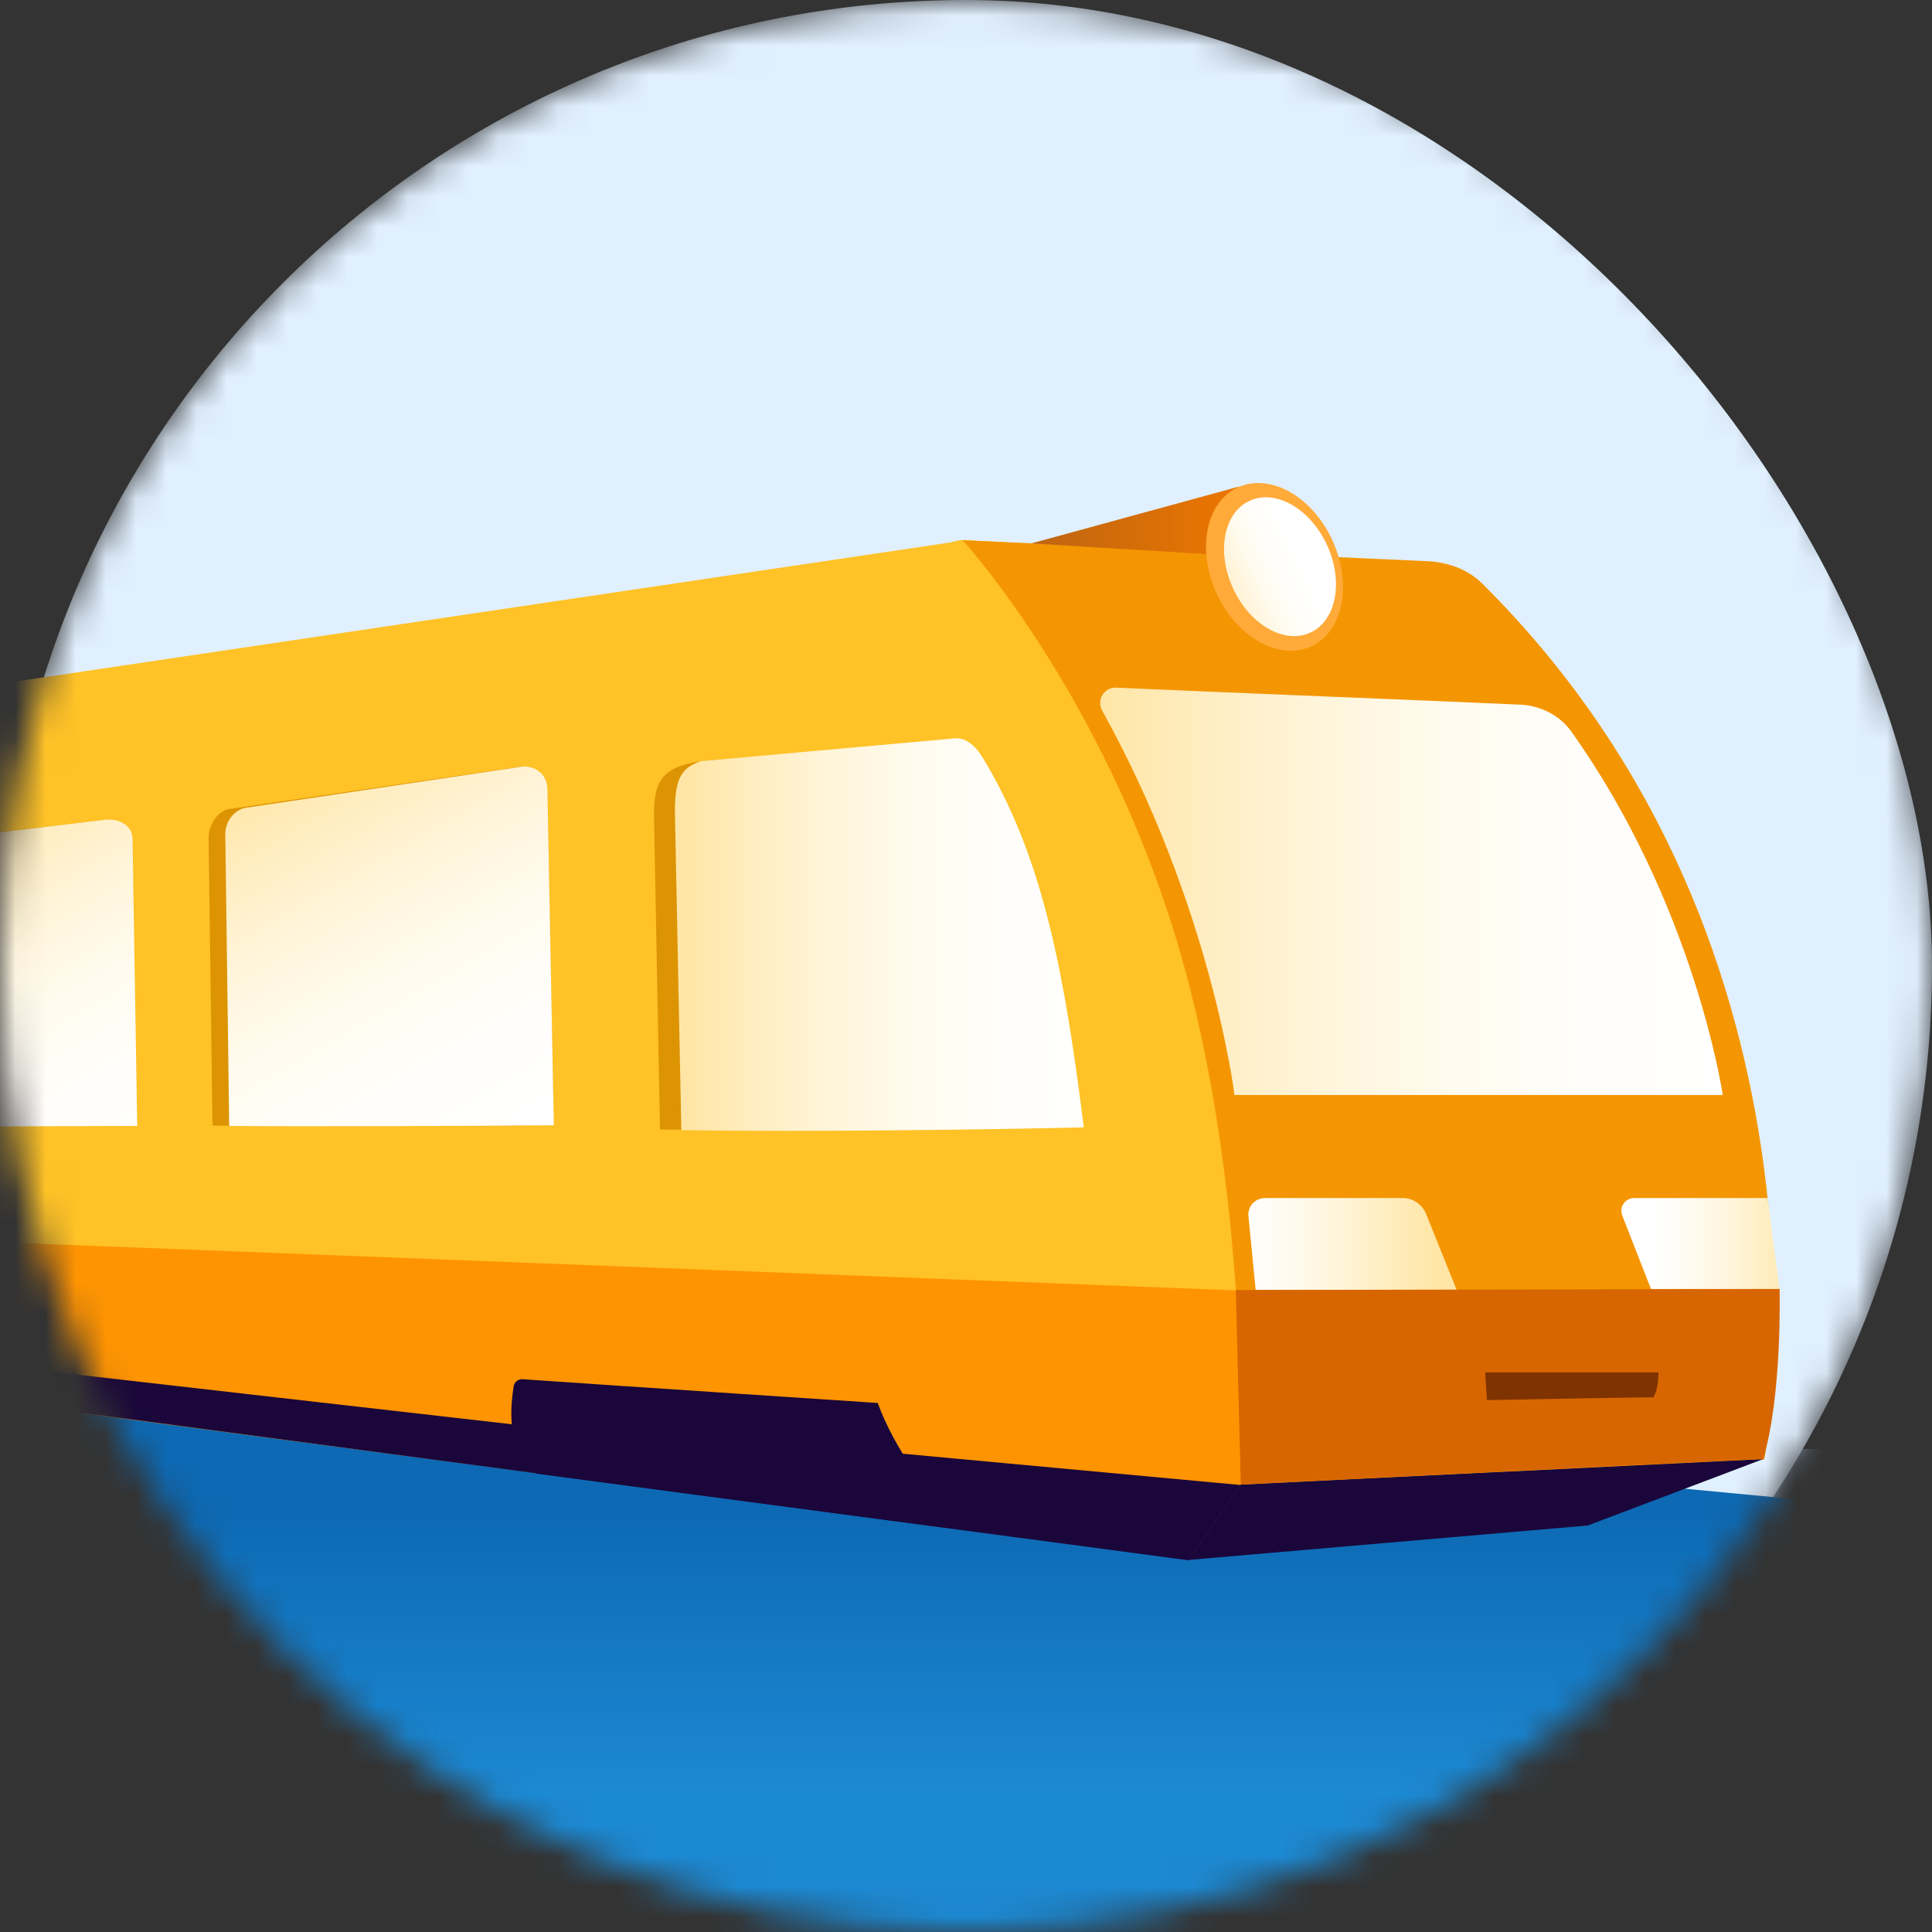
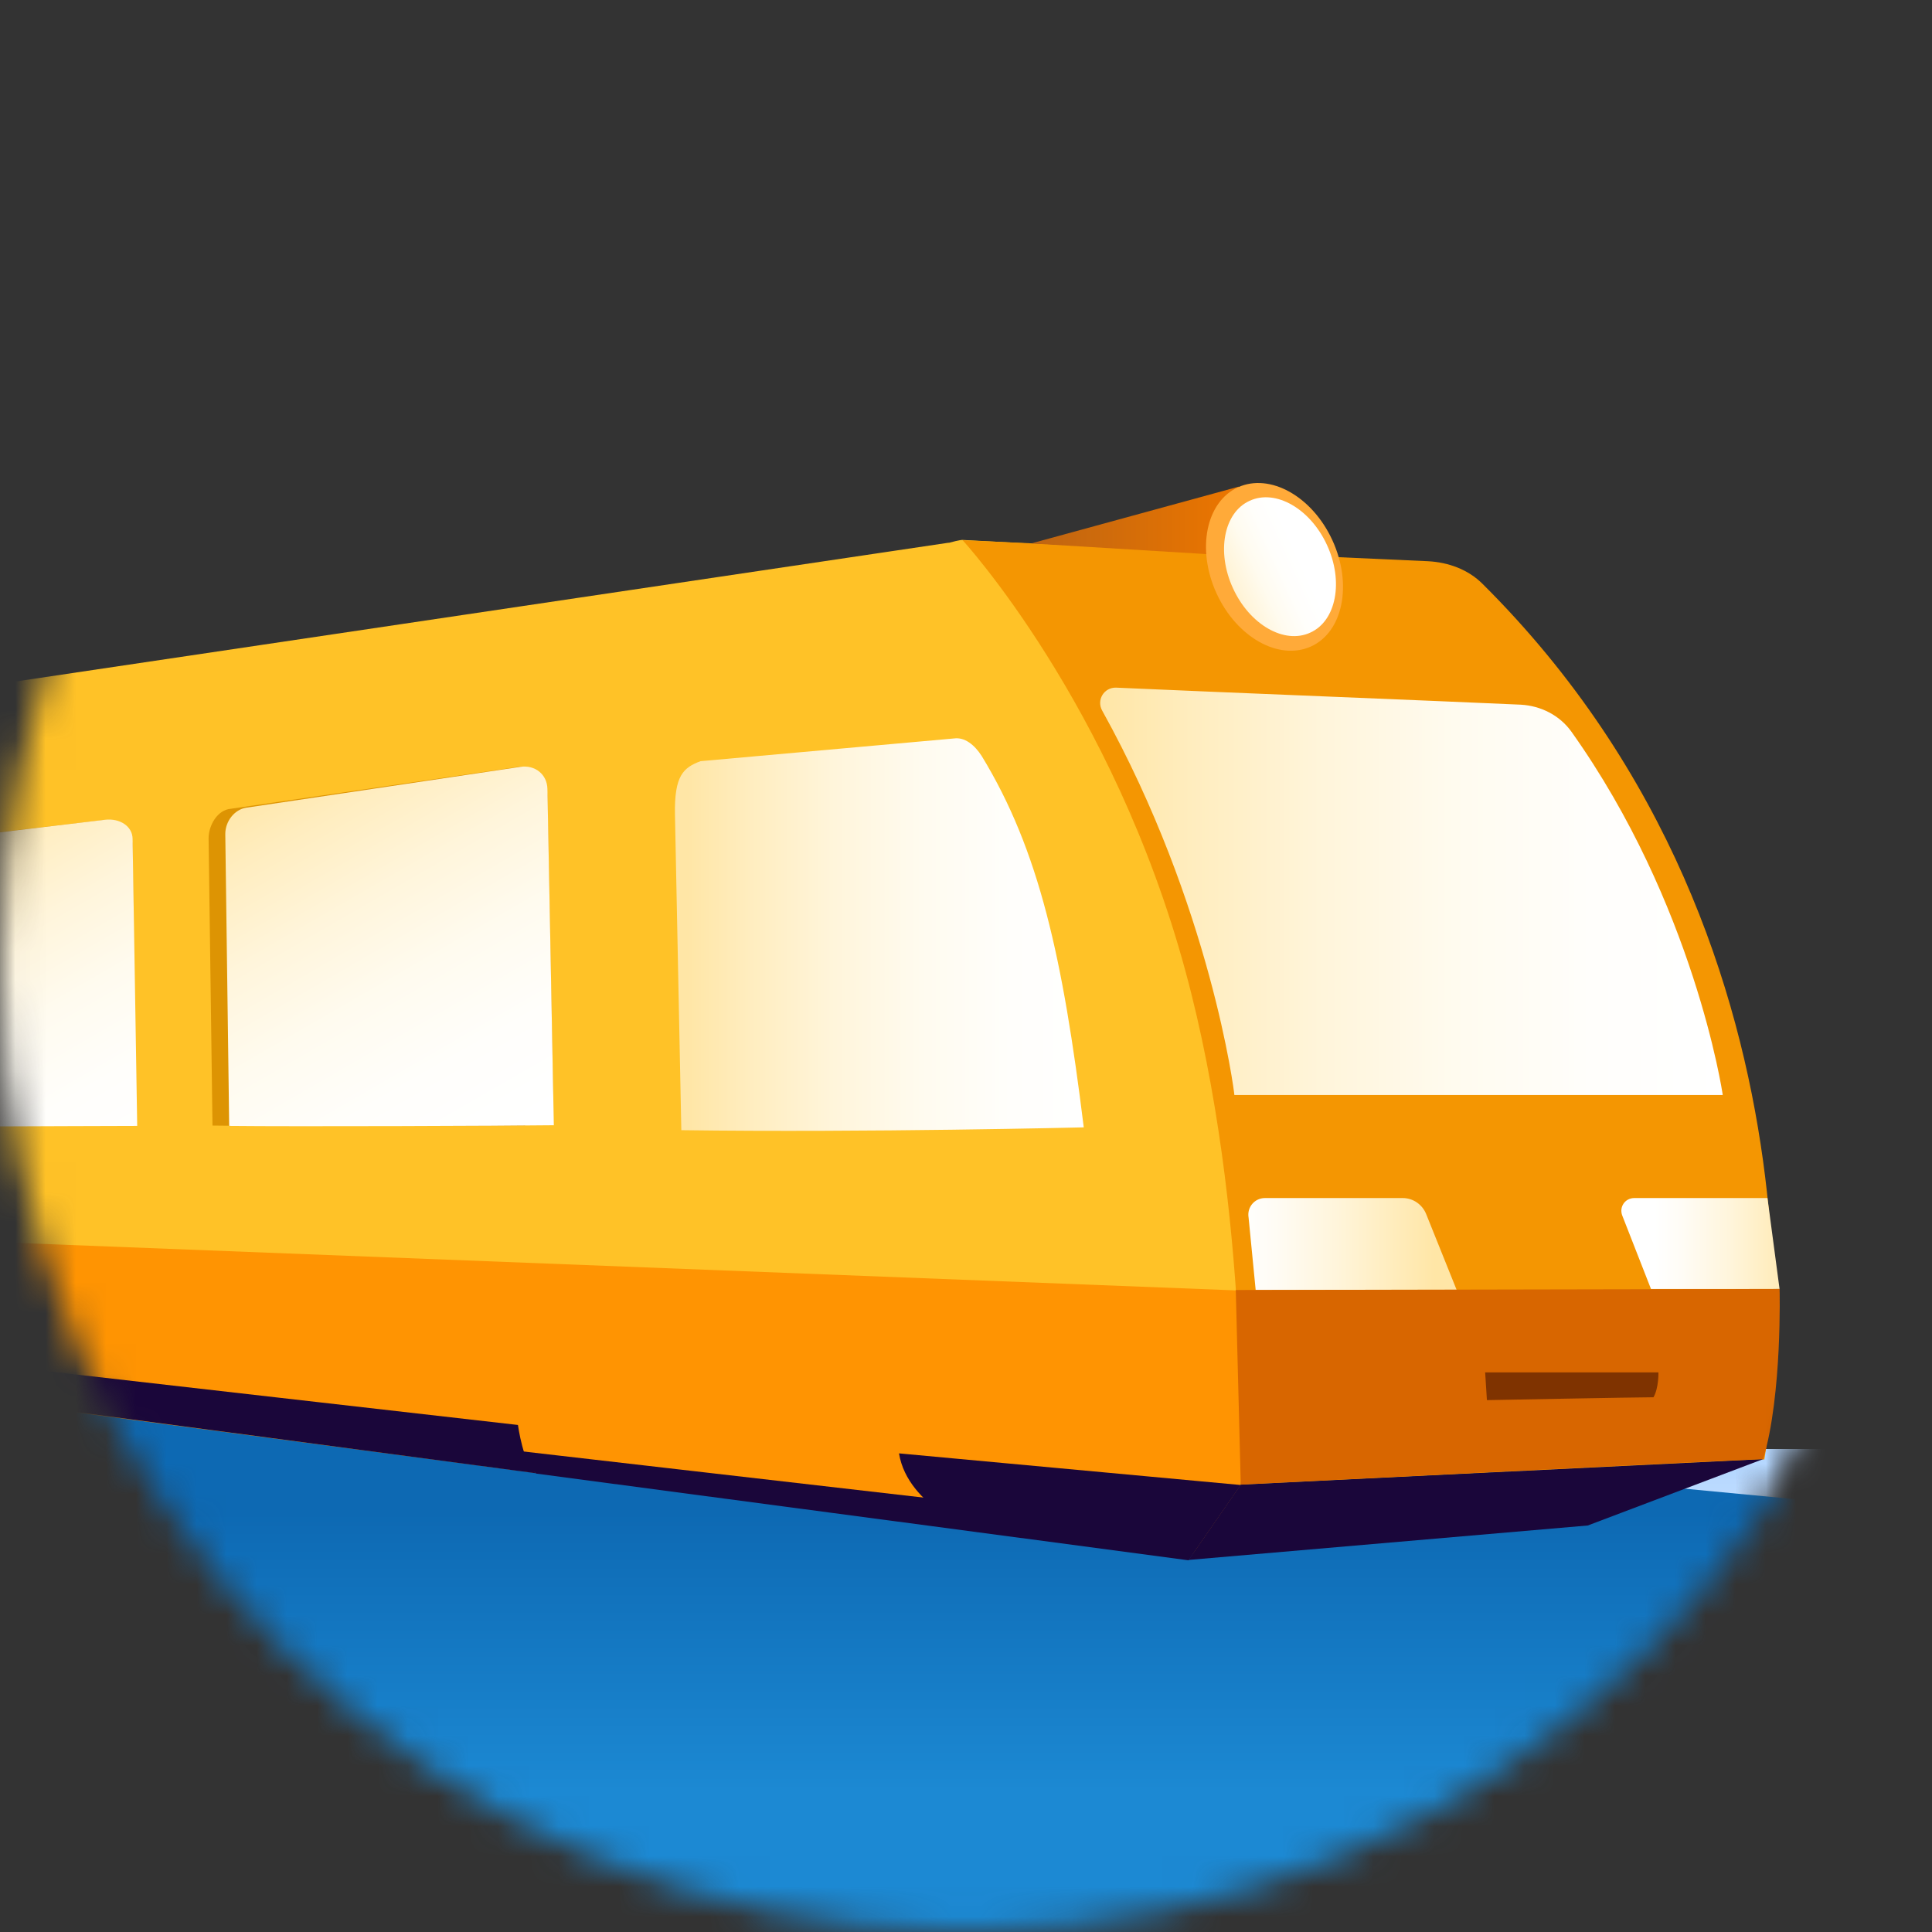
<svg xmlns="http://www.w3.org/2000/svg" width="64" height="64" viewBox="0 0 64 64" fill="none">
  <rect x="0" y="0" width="64" height="64" fill="#333333" stroke="none" />
  <g clip-path="url(#clip0_481_2832)">
    <mask id="mask0_481_2832" style="mask-type:alpha" maskUnits="userSpaceOnUse" x="0" y="0" width="64" height="64">
      <circle cx="32" cy="32" r="32" fill="#C4C4C4" />
    </mask>
    <g mask="url(#mask0_481_2832)">
      <mask id="mask1_481_2832" style="mask-type:alpha" maskUnits="userSpaceOnUse" x="0" y="0" width="64" height="64">
        <circle cx="32" cy="32" r="32" fill="#E1F0FF" />
      </mask>
      <g mask="url(#mask1_481_2832)">
        <rect y="48" width="64" height="16" fill="#DFEFFF" />
        <rect y="48" width="64" height="16" fill="url(#paint0_linear_481_2832)" />
      </g>
-       <rect x="0" width="64" height="64" rx="32" fill="#E1F0FF" />
      <path d="M0 44L64.001 50.095V69.905H0V44Z" fill="url(#paint1_linear_481_2832)" />
      <path d="M31.418 17.979L-22.21 25.956C-26.105 26.768 -25.575 32.851 -25.575 32.851C-25.575 33.733 -25.552 39.392 -25.54 40.145C-25.493 40.24 -23.469 40.804 -22.669 40.875L36.889 46.264C37.183 46.287 37.454 46.358 37.736 46.452C38.219 46.628 38.972 46.958 39.454 47.381C39.725 47.617 39.948 47.84 40.16 48.052C40.831 48.758 41.76 49.135 42.737 49.076L43.537 49.029C45.525 48.899 46.925 47.04 46.502 45.087C44.69 36.98 40.36 18.367 38.619 18.25L31.877 17.885C31.877 17.885 31.783 17.885 31.442 17.979H31.418Z" fill="#FFC227" />
-       <path d="M41.347 36.274L-25.564 38.286L-25.541 40.145L37.618 45.052L41.1 49.181L47.325 48.781L41.347 36.274Z" fill="#FFC227" />
      <path d="M58.432 48.346L41.102 49.181C41.102 49.181 41.443 40.157 39.266 32.157C36.866 23.309 31.889 17.896 31.889 17.896L47.302 18.591C47.973 18.626 48.632 18.861 49.114 19.344C61.444 31.604 58.444 48.358 58.444 48.358L58.432 48.346Z" fill="#F49602" />
-       <path d="M58.95 42.699H54.691L53.738 40.263C53.632 39.981 53.832 39.687 54.138 39.687H58.55L58.95 42.699Z" fill="url(#paint2_linear_481_2832)" />
+       <path d="M58.95 42.699H54.691L53.738 40.263C53.632 39.981 53.832 39.687 54.138 39.687H58.55Z" fill="url(#paint2_linear_481_2832)" />
      <path d="M48.267 42.734H41.596L41.361 40.334C41.302 39.992 41.561 39.687 41.902 39.687H46.467C46.808 39.687 47.114 39.898 47.243 40.216L48.255 42.734H48.267Z" fill="url(#paint3_linear_481_2832)" />
      <path d="M17.393 37.286C17.393 37.286 7.592 37.309 7.039 37.286L6.91 27.767C6.91 27.356 7.192 26.826 7.651 26.791L17.181 25.403C17.687 25.332 18.122 25.885 18.134 26.356L18.322 36.145C18.322 36.615 17.899 37.263 17.393 37.274V37.286Z" fill="#DD9403" />
      <path d="M7.592 37.287L7.463 27.627C7.463 27.203 7.769 26.815 8.157 26.756L17.24 25.403C17.723 25.333 18.123 25.65 18.134 26.133L18.346 37.275C16.652 37.298 9.769 37.322 7.604 37.298L7.592 37.287Z" fill="url(#paint4_linear_481_2832)" />
      <path d="M3.545 37.134C3.545 37.134 -6.667 37.334 -7.244 37.31L-7.303 29.156C-7.303 28.803 -6.997 28.345 -6.526 28.321L3.404 27.168C3.934 27.109 4.381 27.592 4.392 27.992L4.498 36.392C4.498 36.792 4.075 37.134 3.545 37.145V37.134Z" fill="#DD9403" />
      <path d="M-6.667 37.31L-6.726 29.027C-6.726 28.662 -6.397 28.333 -5.997 28.286L3.475 27.156C3.98 27.097 4.392 27.38 4.392 27.791L4.545 37.298C2.78 37.298 -4.42 37.345 -6.667 37.31Z" fill="url(#paint5_linear_481_2832)" />
-       <path d="M35.277 37.333C35.277 37.333 28.053 37.498 21.864 37.416L21.664 27.05C21.64 25.768 22.04 25.403 23.205 25.215L30.971 24.556C31.312 24.509 31.641 24.744 31.888 25.144C33.806 28.25 34.583 31.768 35.288 37.333H35.277Z" fill="#DD9403" />
      <path d="M35.901 37.345C35.901 37.345 28.724 37.522 22.57 37.439L22.359 26.98C22.335 25.685 22.641 25.427 23.206 25.215L31.607 24.462C31.948 24.415 32.277 24.662 32.524 25.05C34.43 28.18 35.207 31.733 35.901 37.345Z" fill="url(#paint6_linear_481_2832)" />
      <path d="M57.056 36.274H40.89C40.89 36.191 40.113 30.026 36.513 23.543C36.313 23.19 36.572 22.767 36.972 22.779C40.078 22.92 47.549 23.214 50.373 23.343C51.043 23.379 51.667 23.696 52.055 24.238C56.114 29.944 57.056 36.168 57.068 36.274H57.056Z" fill="url(#paint7_linear_481_2832)" />
      <path d="M40.937 42.734C41.267 43.299 41.255 47.805 41.102 49.181C40.961 49.888 40.102 50.899 39.349 51.641L-23.245 43.393C-24.398 42.381 -25.539 40.157 -25.539 40.157L40.937 42.746V42.734Z" fill="#FF9402" />
      <path d="M41.101 49.181L39.372 51.675L52.596 50.534L58.409 48.334L41.101 49.181Z" fill="#1A063A" />
      <path d="M40.937 42.733L58.951 42.698C58.951 42.698 59.045 46.193 58.409 48.334C56.939 48.381 41.102 49.181 41.102 49.181L40.937 42.733Z" fill="#D86600" />
      <path d="M49.197 45.463H54.938C54.938 45.463 54.95 45.981 54.774 46.286C54.221 46.286 49.256 46.381 49.256 46.381L49.197 45.451V45.463Z" fill="#7F3300" />
-       <path d="M31.5 50.134C30.782 49.546 29.63 47.993 29.076 46.475C29.076 46.475 20.323 45.898 17.299 45.687C17.158 45.687 17.04 45.781 17.017 45.922C16.687 47.934 17.499 48.628 17.711 48.781L17.817 48.816L31.288 50.605C31.559 50.64 31.7 50.31 31.488 50.134H31.5Z" fill="#1A063A" />
      <path d="M30.96 49.652L17.17 48.063C17.17 48.063 17.3 48.334 17.405 48.487C17.558 48.687 17.77 48.816 17.77 48.816L32.395 50.758C32.395 50.758 31.819 50.381 31.63 50.252C31.454 50.111 30.96 49.664 30.96 49.664V49.652Z" fill="#1A063A" />
      <path d="M-2.526 44.957L17.158 47.204C17.158 47.204 17.335 48.522 17.758 48.804C16.97 48.699 -1.067 46.298 -1.067 46.298C-1.067 46.298 -2.079 45.91 -2.526 44.945V44.957Z" fill="#1A063A" />
      <path d="M29.783 48.145L41.101 49.193L39.372 51.687L32.395 50.758C32.395 50.758 30.077 49.922 29.783 48.157V48.145Z" fill="#1A063A" />
      <path d="M41.042 16.119L34.159 18.002L39.96 18.355L41.042 16.119Z" fill="url(#paint8_linear_481_2832)" />
      <path d="M44.137 17.896C44.808 19.355 44.49 20.932 43.431 21.414C42.372 21.896 40.972 21.12 40.302 19.661C39.631 18.202 39.949 16.625 41.008 16.143C42.066 15.661 43.467 16.437 44.137 17.896Z" fill="#FFAA39" />
      <path d="M43.961 18.06C44.514 19.261 44.266 20.567 43.407 20.955C42.549 21.355 41.395 20.696 40.843 19.484C40.29 18.284 40.537 16.978 41.395 16.59C42.254 16.19 43.407 16.849 43.961 18.06Z" fill="url(#paint9_linear_481_2832)" />
    </g>
  </g>
  <defs>
    <linearGradient id="paint0_linear_481_2832" x1="44.035" y1="57.412" x2="44.035" y2="48.639" gradientUnits="userSpaceOnUse">
      <stop stop-color="#BFDBFF" stop-opacity="0" />
      <stop offset="1" stop-color="#3D92FF" stop-opacity="0.26" />
    </linearGradient>
    <linearGradient id="paint1_linear_481_2832" x1="32.001" y1="50.095" x2="32.001" y2="69.905" gradientUnits="userSpaceOnUse">
      <stop stop-color="#0D69B3" />
      <stop offset="0.468" stop-color="#1C89D3" />
    </linearGradient>
    <linearGradient id="paint2_linear_481_2832" x1="54.803" y1="40.834" x2="60.044" y2="40.834" gradientUnits="userSpaceOnUse">
      <stop stop-color="white" />
      <stop offset="0.18" stop-color="#FFFCF5" />
      <stop offset="0.48" stop-color="#FFF5DB" />
      <stop offset="0.86" stop-color="#FFE9B1" />
      <stop offset="0.95" stop-color="#FFE6A6" />
      <stop offset="1" stop-color="#FFE6A6" />
    </linearGradient>
    <linearGradient id="paint3_linear_481_2832" x1="40.94" y1="41.338" x2="47.858" y2="41.338" gradientUnits="userSpaceOnUse">
      <stop stop-color="white" />
      <stop offset="0.18" stop-color="#FFFCF5" />
      <stop offset="0.48" stop-color="#FFF5DB" />
      <stop offset="0.86" stop-color="#FFE9B1" />
      <stop offset="0.95" stop-color="#FFE6A6" />
      <stop offset="1" stop-color="#FFE6A6" />
    </linearGradient>
    <linearGradient id="paint4_linear_481_2832" x1="9.457" y1="25.296" x2="16.592" y2="37.655" gradientUnits="userSpaceOnUse">
      <stop stop-color="#FFE6A6" />
      <stop offset="0.15" stop-color="#FFEDBF" />
      <stop offset="0.36" stop-color="#FFF5DB" />
      <stop offset="0.57" stop-color="#FFFBEF" />
      <stop offset="0.79" stop-color="#FFFEFB" />
      <stop offset="1" stop-color="white" />
    </linearGradient>
    <linearGradient id="paint5_linear_481_2832" x1="-3.969" y1="28.053" x2="2.612" y2="39.451" gradientUnits="userSpaceOnUse">
      <stop stop-color="#FFE6A6" />
      <stop offset="0.15" stop-color="#FFEDBF" />
      <stop offset="0.36" stop-color="#FFF5DB" />
      <stop offset="0.57" stop-color="#FFFBEF" />
      <stop offset="0.79" stop-color="#FFFEFB" />
      <stop offset="1" stop-color="white" />
    </linearGradient>
    <linearGradient id="paint6_linear_481_2832" x1="22.782" y1="30.778" x2="36.319" y2="30.778" gradientUnits="userSpaceOnUse">
      <stop stop-color="#FFE6A6" />
      <stop offset="0.15" stop-color="#FFEDBF" />
      <stop offset="0.36" stop-color="#FFF5DB" />
      <stop offset="0.57" stop-color="#FFFBEF" />
      <stop offset="0.79" stop-color="#FFFEFB" />
      <stop offset="1" stop-color="white" />
    </linearGradient>
    <linearGradient id="paint7_linear_481_2832" x1="36.442" y1="29.532" x2="57.056" y2="29.532" gradientUnits="userSpaceOnUse">
      <stop stop-color="#FFE6A6" />
      <stop offset="0.15" stop-color="#FFEDBF" />
      <stop offset="0.36" stop-color="#FFF5DB" />
      <stop offset="0.57" stop-color="#FFFBEF" />
      <stop offset="0.79" stop-color="#FFFEFB" />
      <stop offset="1" stop-color="white" />
    </linearGradient>
    <linearGradient id="paint8_linear_481_2832" x1="33.819" y1="17.349" x2="40.655" y2="17.349" gradientUnits="userSpaceOnUse">
      <stop stop-color="#BC6413" />
      <stop offset="1" stop-color="#EA7500" />
    </linearGradient>
    <linearGradient id="paint9_linear_481_2832" x1="40.057" y1="20.182" x2="43.179" y2="18.746" gradientUnits="userSpaceOnUse">
      <stop stop-color="#FFE6A6" />
      <stop offset="0.15" stop-color="#FFEDBF" />
      <stop offset="0.36" stop-color="#FFF5DB" />
      <stop offset="0.57" stop-color="#FFFBEF" />
      <stop offset="0.79" stop-color="#FFFEFB" />
      <stop offset="1" stop-color="white" />
    </linearGradient>
    <clipPath id="clip0_481_2832">
      <rect width="64" height="64" fill="white" />
    </clipPath>
  </defs>
</svg>